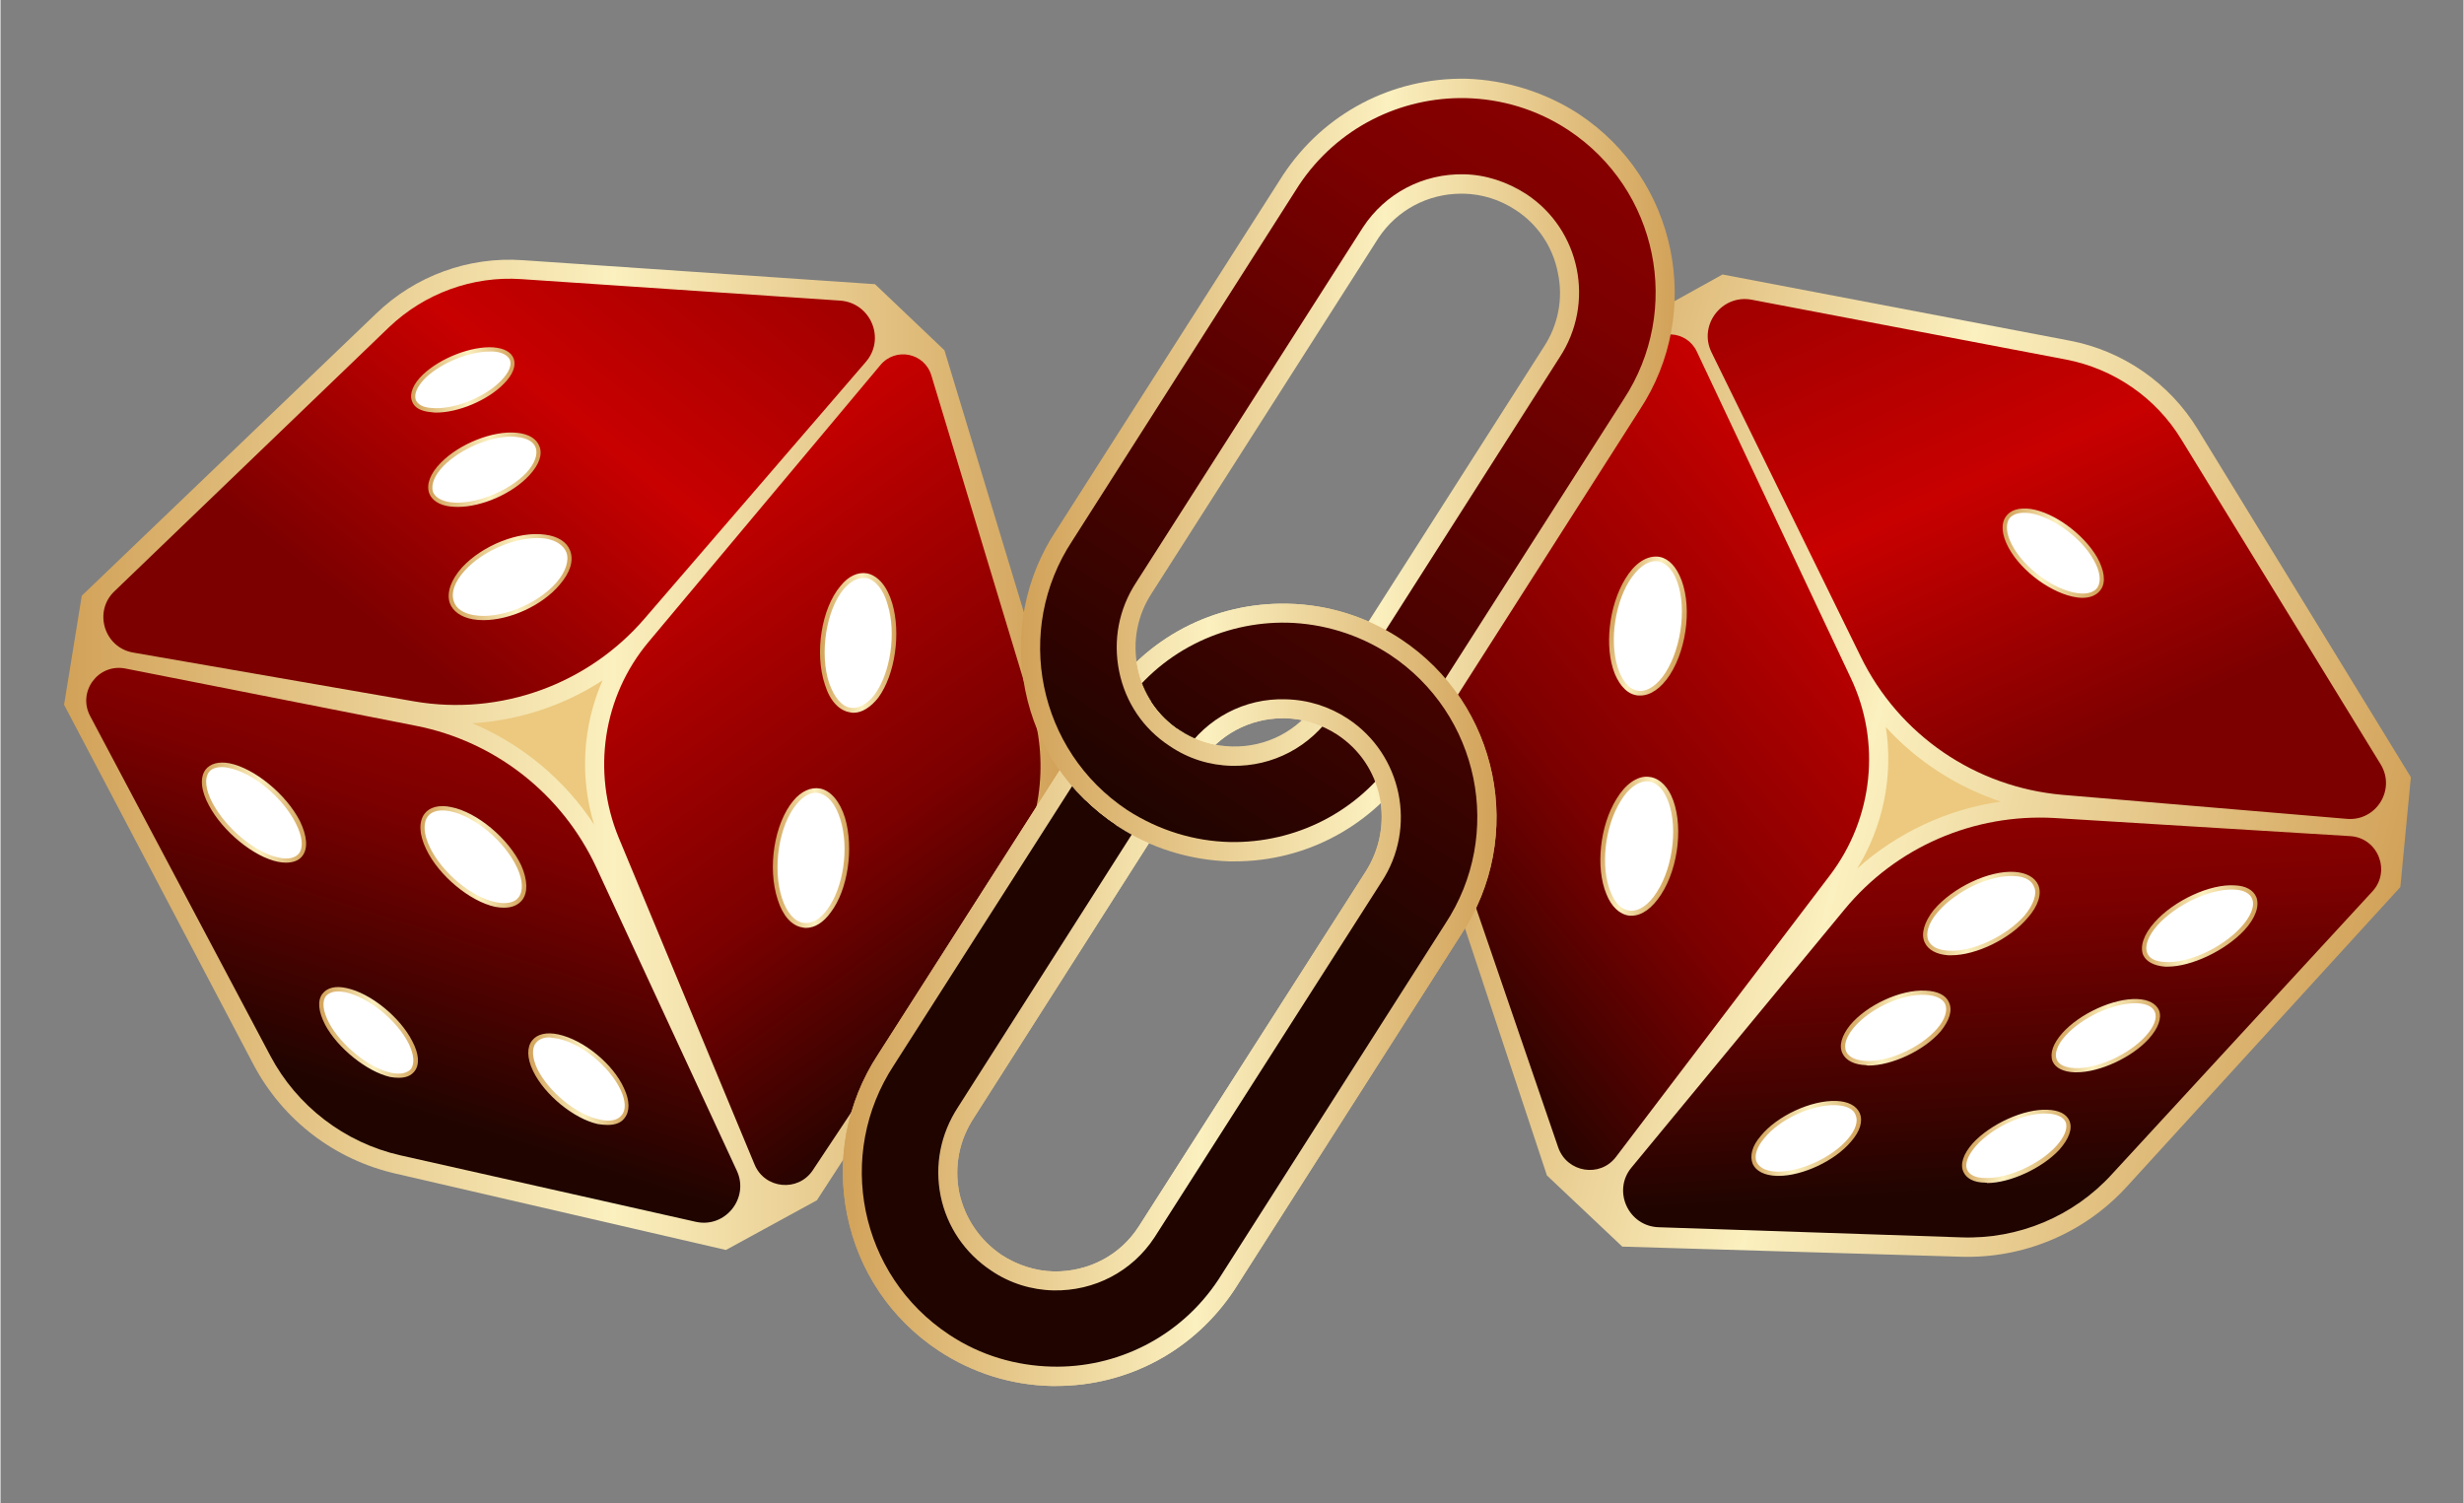
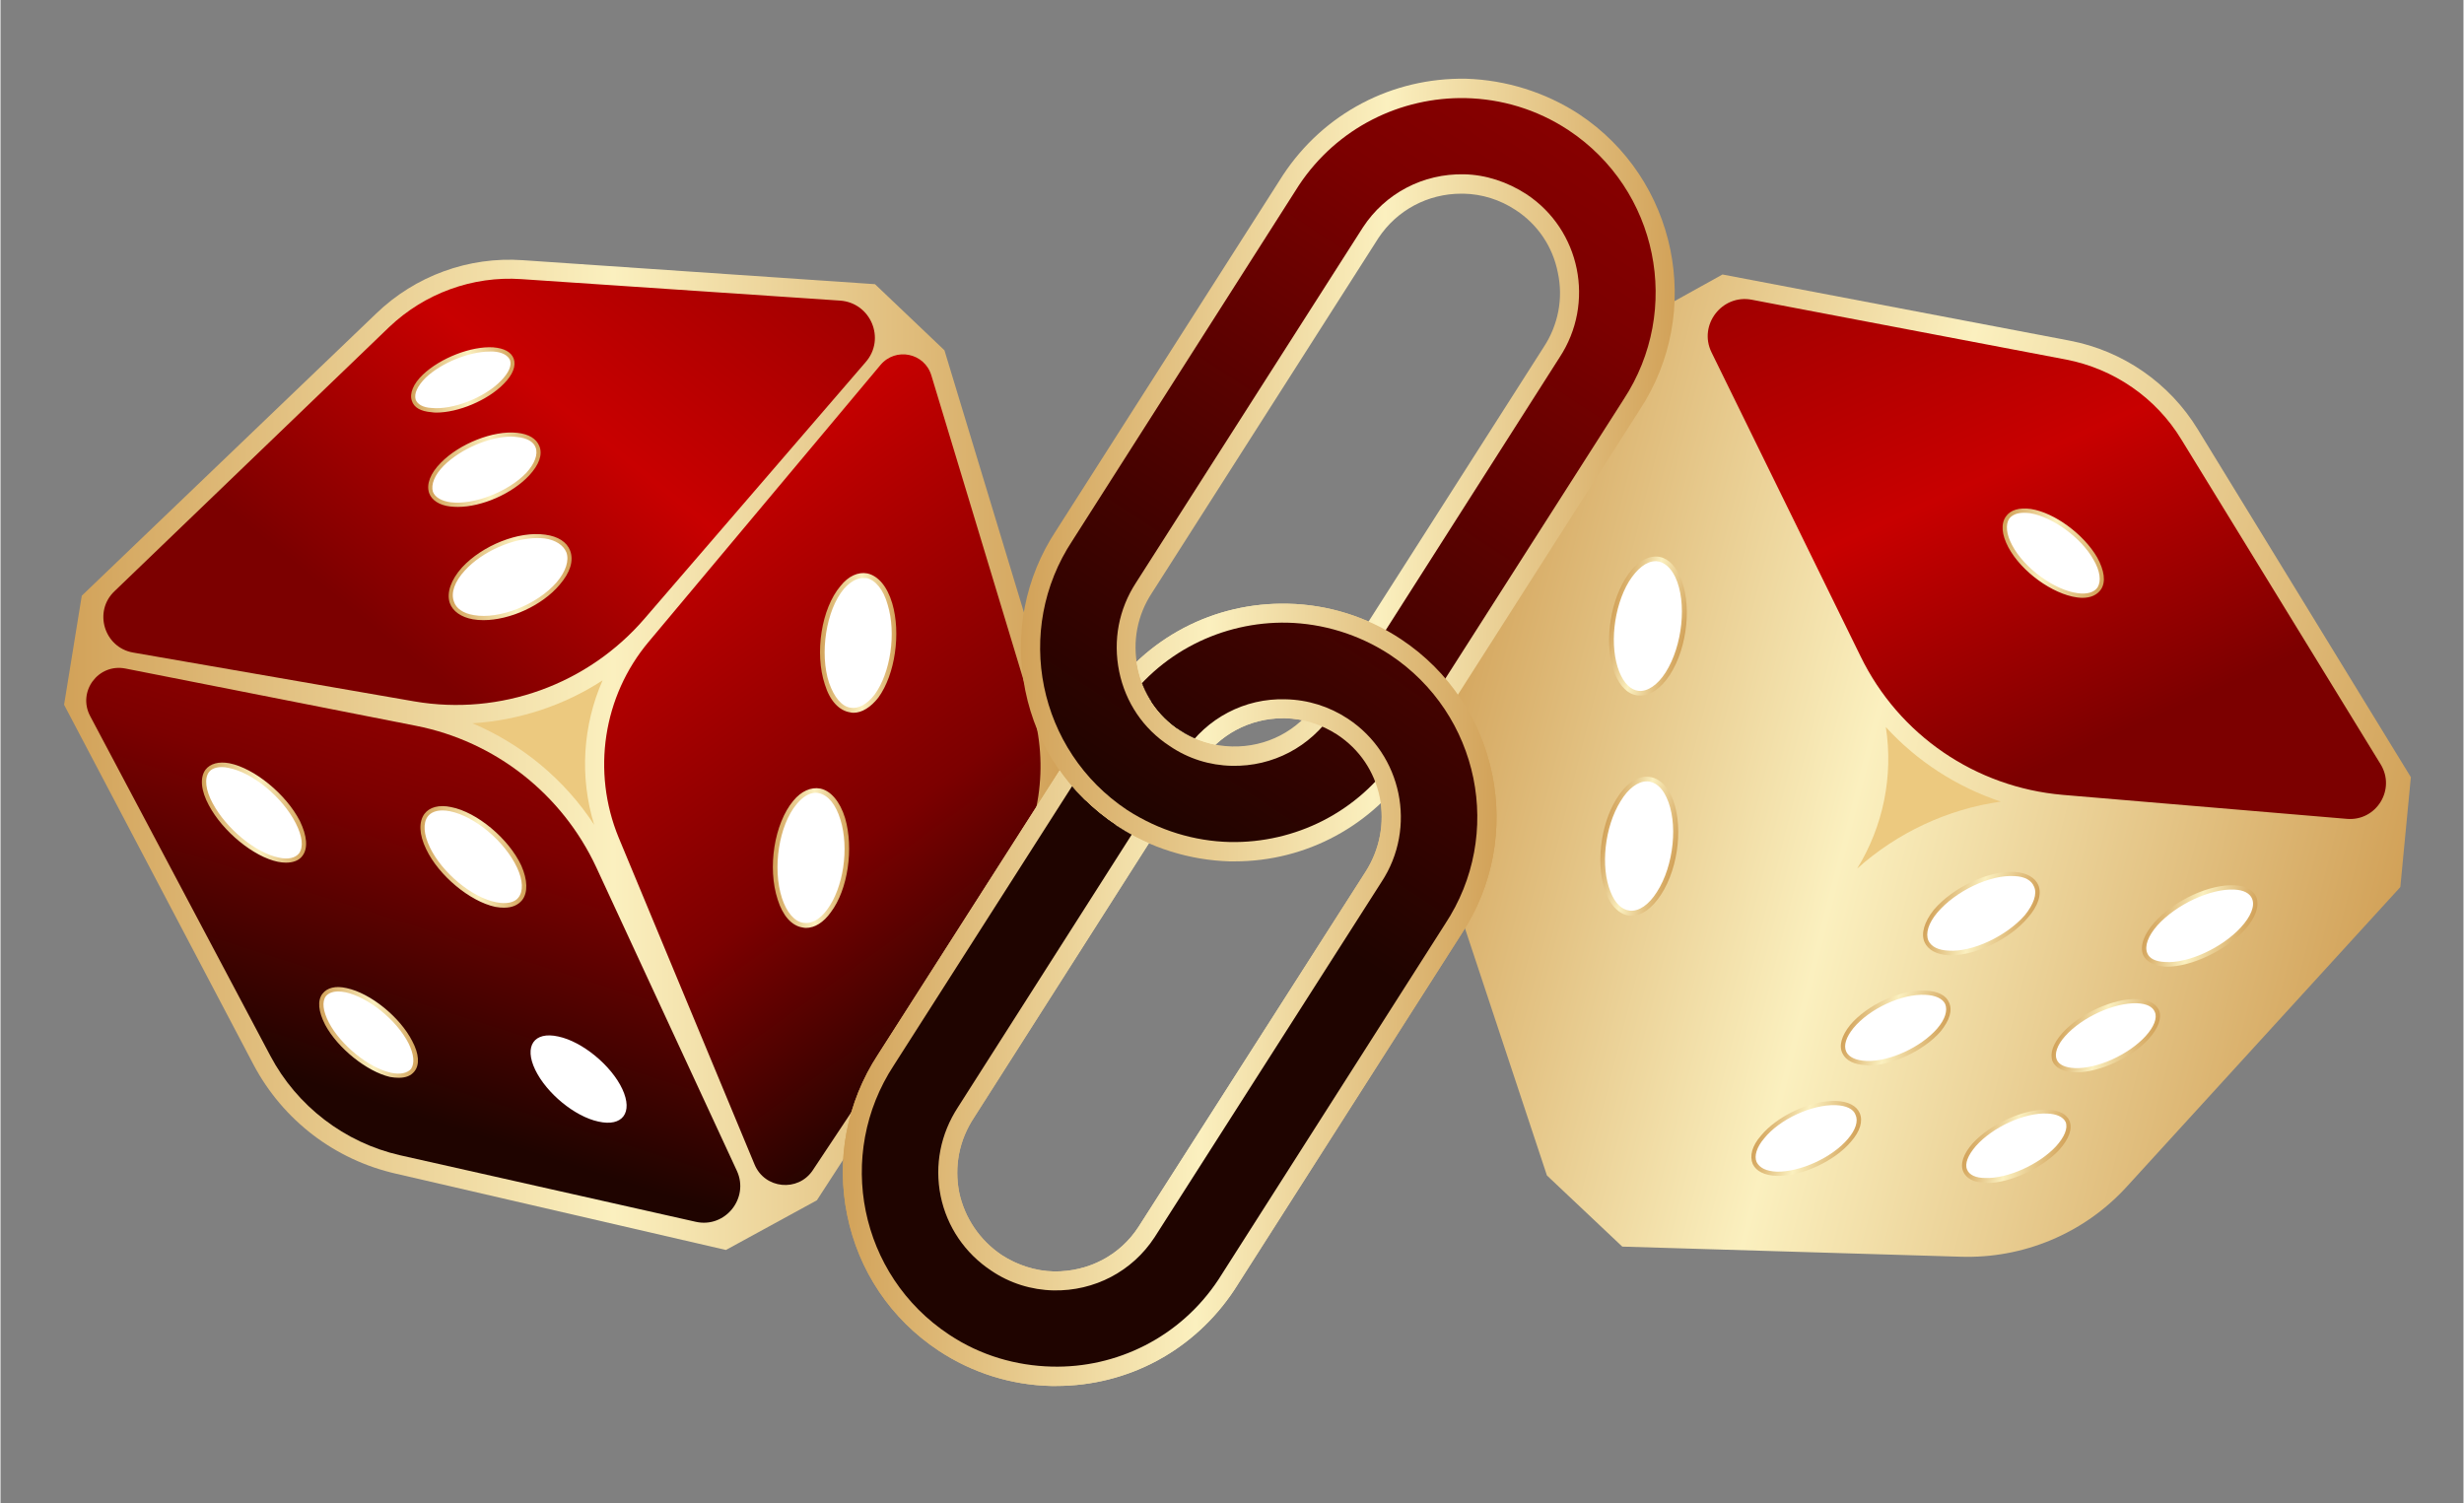
<svg xmlns="http://www.w3.org/2000/svg" version="1.2" viewBox="0 0 585 357" width="100" height="61">
  <rect x="0" y="0" width="585" height="357" fill="#808080" stroke="none" />
  <defs>
    <linearGradient id="P" gradientUnits="userSpaceOnUse" />
    <linearGradient id="g1" x2="1" href="#P" gradientTransform="matrix(237.337,0,0,235.215,15.108,179.288)">
      <stop stop-color="#d2a259" />
      <stop offset=".55" stop-color="#fbf0bf" />
      <stop offset="1" stop-color="#d2a259" />
    </linearGradient>
    <linearGradient id="g2" x2="1" href="#P" gradientTransform="matrix(-53.283,163.993,-305.816,-99.363,138.194,100.489)">
      <stop stop-color="#c80000" />
      <stop offset=".58" stop-color="#7c0000" />
      <stop offset=".98" stop-color="#1f0400" />
    </linearGradient>
    <linearGradient id="g3" x2="1" href="#P" gradientTransform="matrix(91.765,127.287,-125.386,90.394,156.286,121.923)">
      <stop stop-color="#c80000" />
      <stop offset=".58" stop-color="#7c0000" />
      <stop offset=".98" stop-color="#1f0400" />
    </linearGradient>
    <linearGradient id="g4" x2="1" href="#P" gradientTransform="matrix(-86.437,107.158,-64.876,-52.331,174.201,41.326)">
      <stop stop-color="#9e0000" />
      <stop offset=".5" stop-color="#c80000" />
      <stop offset="1" stop-color="#7c0000" />
    </linearGradient>
    <linearGradient id="g5" x2="1" href="#P" gradientTransform="matrix(24.757,0,0,23.782,47.823,193.037)">
      <stop stop-color="#d2a259" />
      <stop offset=".55" stop-color="#fbf0bf" />
      <stop offset="1" stop-color="#d2a259" />
    </linearGradient>
    <linearGradient id="g6" x2="1" href="#P" gradientTransform="matrix(25.172,0,0,24.09,99.71,203.541)">
      <stop stop-color="#d2a259" />
      <stop offset=".55" stop-color="#fbf0bf" />
      <stop offset="1" stop-color="#d2a259" />
    </linearGradient>
    <linearGradient id="g7" x2="1" href="#P" gradientTransform="matrix(23.437,0,0,21.572,75.692,245.237)">
      <stop stop-color="#d2a259" />
      <stop offset=".55" stop-color="#fbf0bf" />
      <stop offset="1" stop-color="#d2a259" />
    </linearGradient>
    <linearGradient id="g8" x2="1" href="#P" gradientTransform="matrix(23.853,0,0,21.824,125.349,256.319)">
      <stop stop-color="#d2a259" />
      <stop offset=".55" stop-color="#fbf0bf" />
      <stop offset="1" stop-color="#d2a259" />
    </linearGradient>
    <linearGradient id="g9" x2="1" href="#P" gradientTransform="matrix(24.587,0,0,15.479,97.518,90.242)">
      <stop stop-color="#d2a259" />
      <stop offset=".55" stop-color="#fbf0bf" />
      <stop offset="1" stop-color="#d2a259" />
    </linearGradient>
    <linearGradient id="g10" x2="1" href="#P" gradientTransform="matrix(26.685,0,0,17.652,101.594,111.583)">
      <stop stop-color="#d2a259" />
      <stop offset=".55" stop-color="#fbf0bf" />
      <stop offset="1" stop-color="#d2a259" />
    </linearGradient>
    <linearGradient id="g11" x2="1" href="#P" gradientTransform="matrix(29.197,0,0,20.456,106.457,137.06)">
      <stop stop-color="#d2a259" />
      <stop offset=".55" stop-color="#fbf0bf" />
      <stop offset="1" stop-color="#d2a259" />
    </linearGradient>
    <linearGradient id="g12" x2="1" href="#P" gradientTransform="matrix(18.157,0,0,33.188,194.629,152.719)">
      <stop stop-color="#d2a259" />
      <stop offset=".55" stop-color="#fbf0bf" />
      <stop offset="1" stop-color="#d2a259" />
    </linearGradient>
    <linearGradient id="g13" x2="1" href="#P" gradientTransform="matrix(18.157,0,0,33.198,183.408,203.797)">
      <stop stop-color="#d2a259" />
      <stop offset=".55" stop-color="#fbf0bf" />
      <stop offset="1" stop-color="#d2a259" />
    </linearGradient>
    <linearGradient id="g14" x2="1" href="#P" gradientTransform="matrix(-229.599,-60.07,59.533,-227.548,567.016,222.146)">
      <stop stop-color="#d2a259" />
      <stop offset=".55" stop-color="#fbf0bf" />
      <stop offset="1" stop-color="#d2a259" />
    </linearGradient>
    <linearGradient id="g15" x2="1" href="#P" gradientTransform="matrix(10.039,172.133,-321.006,18.722,467.886,114.763)">
      <stop stop-color="#c80000" />
      <stop offset=".58" stop-color="#7c0000" />
      <stop offset=".98" stop-color="#1f0400" />
    </linearGradient>
    <linearGradient id="g16" x2="1" href="#P" gradientTransform="matrix(-120.99,99.912,-98.42,-119.184,444.96,130.92)">
      <stop stop-color="#c80000" />
      <stop offset=".58" stop-color="#7c0000" />
      <stop offset=".98" stop-color="#1f0400" />
    </linearGradient>
    <linearGradient id="g17" x2="1" href="#P" gradientTransform="matrix(56.497,125.542,-76.001,34.202,448.028,48.415)">
      <stop stop-color="#9e0000" />
      <stop offset=".5" stop-color="#c80000" />
      <stop offset="1" stop-color="#7c0000" />
    </linearGradient>
    <linearGradient id="g18" x2="1" href="#P" gradientTransform="matrix(-23.406,-6.124,5.884,-22.491,534.042,222.985)">
      <stop stop-color="#d2a259" />
      <stop offset=".55" stop-color="#fbf0bf" />
      <stop offset="1" stop-color="#d2a259" />
    </linearGradient>
    <linearGradient id="g19" x2="1" href="#P" gradientTransform="matrix(-23.799,-6.227,5.957,-22.769,482.387,220.082)">
      <stop stop-color="#d2a259" />
      <stop offset=".55" stop-color="#fbf0bf" />
      <stop offset="1" stop-color="#d2a259" />
    </linearGradient>
    <linearGradient id="g20" x2="1" href="#P" gradientTransform="matrix(-22.158,-5.797,5.338,-20.402,489.863,275.135)">
      <stop stop-color="#d2a259" />
      <stop offset=".55" stop-color="#fbf0bf" />
      <stop offset="1" stop-color="#d2a259" />
    </linearGradient>
    <linearGradient id="g21" x2="1" href="#P" gradientTransform="matrix(-22.552,-5.9,5.394,-20.615,440.174,273.33)">
      <stop stop-color="#d2a259" />
      <stop offset=".55" stop-color="#fbf0bf" />
      <stop offset="1" stop-color="#d2a259" />
    </linearGradient>
    <linearGradient id="g22" x2="1" href="#P" gradientTransform="matrix(-22.158,-5.797,5.337,-20.401,511.126,248.887)">
      <stop stop-color="#d2a259" />
      <stop offset=".55" stop-color="#fbf0bf" />
      <stop offset="1" stop-color="#d2a259" />
    </linearGradient>
    <linearGradient id="g23" x2="1" href="#P" gradientTransform="matrix(-22.552,-5.9,5.394,-20.616,461.436,247.082)">
      <stop stop-color="#d2a259" />
      <stop offset=".55" stop-color="#fbf0bf" />
      <stop offset="1" stop-color="#d2a259" />
    </linearGradient>
    <linearGradient id="g24" x2="1" href="#P" gradientTransform="matrix(-25.815,-6.754,4.469,-17.081,500.485,134.759)">
      <stop stop-color="#d2a259" />
      <stop offset=".55" stop-color="#fbf0bf" />
      <stop offset="1" stop-color="#d2a259" />
    </linearGradient>
    <linearGradient id="g25" x2="1" href="#P" gradientTransform="matrix(-17.565,-4.595,8.399,-32.103,400.072,151.006)">
      <stop stop-color="#d2a259" />
      <stop offset=".55" stop-color="#fbf0bf" />
      <stop offset="1" stop-color="#d2a259" />
    </linearGradient>
    <linearGradient id="g26" x2="1" href="#P" gradientTransform="matrix(-17.565,-4.596,8.399,-32.104,397.999,203.258)">
      <stop stop-color="#d2a259" />
      <stop offset=".55" stop-color="#fbf0bf" />
      <stop offset="1" stop-color="#d2a259" />
    </linearGradient>
    <linearGradient id="g27" x2="1" href="#P" gradientTransform="matrix(153.418,3.314,-4.039,186.936,200.964,234.617)">
      <stop stop-color="#d2a259" />
      <stop offset=".55" stop-color="#fbf0bf" />
      <stop offset="1" stop-color="#d2a259" />
    </linearGradient>
    <linearGradient id="g28" x2="1" href="#P" gradientTransform="matrix(-218.46,330.354,-161.353,-106.701,509.088,-113.668)">
      <stop stop-color="#c80000" />
      <stop offset=".58" stop-color="#7c0000" />
      <stop offset=".98" stop-color="#1f0400" />
    </linearGradient>
    <linearGradient id="g29" x2="1" href="#P" gradientTransform="matrix(153.418,3.314,-4.039,186.936,243.289,109.991)">
      <stop stop-color="#d2a259" />
      <stop offset=".55" stop-color="#fbf0bf" />
      <stop offset="1" stop-color="#d2a259" />
    </linearGradient>
    <linearGradient id="g30" x2="1" href="#P" gradientTransform="matrix(-218.46,330.354,-161.353,-106.701,481.197,-132.112)">
      <stop stop-color="#c80000" />
      <stop offset=".58" stop-color="#7c0000" />
      <stop offset=".98" stop-color="#1f0400" />
    </linearGradient>
    <clipPath id="cp1">
      <path d="m357.3 141.36v189.82h-159.28v-189.82zm-67.42 35.74c-3.46-0.47-6.79-1.71-9.75-3.66-5.24-3.46-8.81-8.74-10.07-14.89q-0.27-1.3-0.38-2.6c-3.14 2.88-5.93 6.12-8.3 9.71l-10.47 16.41c3.71 5.53 8.5 10.32 14.22 14.09q4.09 2.69 8.57 4.54l12.14-19.01q1.72-2.59 4.04-4.59z" />
    </clipPath>
    <linearGradient id="g31" x2="1" href="#P" gradientTransform="matrix(153.418,3.314,-4.039,186.936,200.964,234.617)">
      <stop stop-color="#d2a259" />
      <stop offset=".55" stop-color="#fbf0bf" />
      <stop offset="1" stop-color="#d2a259" />
    </linearGradient>
    <linearGradient id="g32" x2="1" href="#P" gradientTransform="matrix(-218.46,330.354,-161.353,-106.701,509.088,-113.668)">
      <stop stop-color="#c80000" />
      <stop offset=".58" stop-color="#7c0000" />
      <stop offset=".98" stop-color="#1f0400" />
    </linearGradient>
    <linearGradient id="g33" x2="1" href="#P" gradientTransform="matrix(0,201.14,-126.366,0,702.897,52.935)">
      <stop stop-color="#d2a259" />
      <stop offset=".55" stop-color="#fbf0bf" />
      <stop offset="1" stop-color="#d2a259" />
    </linearGradient>
    <linearGradient id="g34" x2="1" href="#P" gradientTransform="matrix(0,201.14,-65.016,0,800.494,52.935)">
      <stop stop-color="#d2a259" />
      <stop offset=".55" stop-color="#fbf0bf" />
      <stop offset="1" stop-color="#d2a259" />
    </linearGradient>
    <linearGradient id="g35" x2="1" href="#P" gradientTransform="matrix(0,201.14,-201.14,0,800.203,52.935)">
      <stop stop-color="#d2a259" />
      <stop offset=".55" stop-color="#fbf0bf" />
      <stop offset="1" stop-color="#d2a259" />
    </linearGradient>
    <linearGradient id="g36" x2="1" href="#P" gradientTransform="matrix(0,201.14,-192.079,0,909.584,52.935)">
      <stop stop-color="#d2a259" />
      <stop offset=".55" stop-color="#fbf0bf" />
      <stop offset="1" stop-color="#d2a259" />
    </linearGradient>
    <linearGradient id="g37" x2="1" href="#P" gradientTransform="matrix(0,201.14,-140.165,0,1063.698,52.935)">
      <stop stop-color="#d2a259" />
      <stop offset=".55" stop-color="#fbf0bf" />
      <stop offset="1" stop-color="#d2a259" />
    </linearGradient>
    <linearGradient id="g38" x2="1" href="#P" gradientTransform="matrix(0,201.14,-194.258,0,1255.271,52.935)">
      <stop stop-color="#d2a259" />
      <stop offset=".55" stop-color="#fbf0bf" />
      <stop offset="1" stop-color="#d2a259" />
    </linearGradient>
  </defs>
  <style>.a{fill:url(#g1)}.b{fill:#ecc97f}.c{fill:url(#g2)}.d{fill:url(#g3)}.e{fill:url(#g4)}.f{fill:#fff}.g{fill:url(#g5)}.h{fill:url(#g6)}.i{fill:url(#g7)}.j{fill:url(#g8)}.k{fill:url(#g9)}.l{fill:url(#g10)}.m{fill:url(#g11)}.n{fill:url(#g12)}.o{fill:url(#g13)}.p{fill:url(#g14)}.q{fill:url(#g15)}.r{fill:url(#g16)}.s{fill:url(#g17)}.t{fill:url(#g18)}.u{fill:url(#g19)}.v{fill:url(#g20)}.w{fill:url(#g21)}.x{fill:url(#g22)}.y{fill:url(#g23)}.z{fill:url(#g24)}.A{fill:url(#g25)}.B{fill:url(#g26)}.C{fill:url(#g27)}.D{fill:url(#g28)}.E{fill:url(#g29)}.F{fill:url(#g30)}.G{fill:url(#g31)}.H{fill:url(#g32)}.I{fill:url(#g33)}.J{fill:url(#g34)}.K{fill:url(#g35)}.L{fill:url(#g36)}.M{fill:url(#g37)}.N{fill:url(#g38)}</style>
  <path class="a" d="m250.4 169.6l-26.2-86.4-16.5-15.7-83.7-5.7c-12.8-0.9-25.5 3.7-34.8 12.7l-69.9 67-4.2 25.9 45 85.5c7 13.2 19.3 22.6 33.9 25.9l78.3 18.1 21.6-11.8 54.5-84c5-8.7 4.9-21.9 2-31.5z" />
  <path class="b" d="m112.1 171.8c11.8 5 21.9 13.4 28.9 24.1-3.5-11.4-2.7-23.6 2-34.3-9.2 6-19.9 9.5-30.9 10.2z" />
  <path class="c" d="m29.7 158.8l69 13.6c18.8 3.7 34.7 16.2 42.8 33.6l33.4 72.1c3 6.5-2.8 13.7-9.8 12.1l-70.2-15.8c-13.2-3-24.5-11.7-30.8-23.6l-42.8-80.7c-3.1-5.8 1.9-12.6 8.4-11.3z" />
  <path class="d" d="m209 86.7l-55.1 65.8c-10.8 12.9-13.5 30.8-7.1 46.4l32.3 77.7c2.4 5.8 10.3 6.6 13.8 1.4l46.1-69.4c7.9-11.9 10.1-26.7 6-40.4l-23.9-79c-1.6-5.4-8.5-6.8-12.1-2.5z" />
  <path class="e" d="m92.3 77.7l-65.2 62.7c-5.1 4.8-2.5 13.4 4.4 14.6l66.8 11.6c20.4 3.5 41.2-4 54.7-19.7l52.5-60.9c4.8-5.5 1.2-14.1-6.1-14.6l-75.7-5.1c-11.6-0.8-23 3.4-31.4 11.4z" />
  <path class="f" d="m70.6 195.3c3.2 6.1 1 10.1-4.6 8.9-5.7-1.2-12.8-7-16.1-13.1-3.3-6.2-1.3-10.4 4.4-9.2 5.8 1.1 13.1 7.1 16.3 13.3z" />
  <path class="g" d="m67.8 204.9q-0.9 0-1.9-0.2c-5.8-1.2-13.1-7.2-16.4-13.4-1.9-3.5-2.2-6.6-0.8-8.5 1.1-1.4 3.1-2 5.7-1.5 5.9 1.2 13.4 7.3 16.7 13.7 1.7 3.5 2 6.5 0.6 8.3-0.8 1.1-2.2 1.6-3.9 1.6zm-15.2-22.7c-1.4 0-2.5 0.4-3.1 1.2-1.1 1.5-0.8 4.3 0.9 7.4 3.2 6 10.2 11.8 15.7 12.9 2.2 0.5 3.9 0.1 4.8-1 1.1-1.5 0.8-4.1-0.8-7.2-3.1-6.1-10.2-12-15.9-13.1q-0.9-0.2-1.6-0.2z" />
  <path class="f" d="m123.2 205.8c2.8 6.3 0.3 10.3-5.6 9-5.9-1.2-13.1-7.1-16.1-13.3-3-6.3-0.6-10.5 5.4-9.3 6 1.2 13.3 7.4 16.3 13.6z" />
  <path class="h" d="m119.6 215.6q-1 0-2.1-0.2c-6-1.3-13.4-7.4-16.4-13.7-1.7-3.5-1.8-6.5-0.4-8.4 1.2-1.6 3.5-2.2 6.3-1.6 6.2 1.2 13.7 7.5 16.7 13.9 1.5 3.4 1.6 6.4 0.2 8.2-1 1.2-2.4 1.8-4.3 1.8zm-14.6-23.1c-1.6 0-2.8 0.5-3.5 1.4-1.2 1.6-1 4.3 0.5 7.4 2.9 6 10 11.9 15.7 13 2.4 0.5 4.4 0.1 5.3-1.1 1.2-1.5 1.1-4.1-0.3-7.1-2.9-6.2-10-12.2-15.9-13.4q-1-0.2-1.8-0.2z" />
  <path class="f" d="m97.4 247.6c2.8 5.5 0.6 8.9-4.8 7.7-5.4-1.3-12.1-6.7-15-12.1-3-5.6-1-9.2 4.5-8 5.6 1.2 12.4 6.8 15.3 12.4z" />
  <path class="i" d="m94.6 256q-1 0-2.1-0.2c-5.5-1.3-12.4-6.8-15.4-12.4-1.6-3.1-1.9-5.8-0.6-7.4 1.1-1.4 3.1-1.9 5.7-1.3 5.7 1.2 12.7 6.9 15.6 12.6 1.6 3 1.8 5.6 0.5 7.2-0.8 1-2 1.5-3.7 1.5zm-14.4-20.5c-1.3 0-2.3 0.4-2.9 1.1-1 1.3-0.7 3.6 0.7 6.3 2.8 5.3 9.4 10.7 14.7 11.9 2.2 0.5 3.9 0.1 4.8-0.9 0.9-1.3 0.7-3.5-0.6-6.1-2.8-5.5-9.5-10.9-14.9-12.1q-1-0.2-1.8-0.2z" />
  <path class="f" d="m147.7 258.7c2.6 5.6 0 9-5.7 7.7-5.6-1.2-12.3-6.7-15-12.3-2.7-5.6-0.3-9.2 5.5-7.9 5.7 1.2 12.6 6.9 15.2 12.5z" />
-   <path class="j" d="m144.3 267.2q-1.1 0-2.4-0.2c-5.8-1.3-12.7-7-15.4-12.6-1.5-3.1-1.5-5.7-0.2-7.3 1.2-1.5 3.4-2 6.2-1.4 6 1.3 13 7 15.6 12.8 1.4 3 1.4 5.5 0.1 7.1-0.8 1.1-2.2 1.6-4 1.6zm-13.9-20.8c-1.5 0-2.6 0.5-3.2 1.3-1.1 1.3-0.9 3.6 0.3 6.2 2.7 5.4 9.2 10.8 14.7 12 2.5 0.6 4.4 0.2 5.3-1 1.1-1.2 1-3.4-0.2-6-2.6-5.5-9.2-11-14.9-12.2q-1.1-0.2-2-0.3z" />
  <path class="f" d="m119.2 90.9c-4.1 4-11.7 7-16.9 6.5-5.1-0.4-5.7-4.1-1.6-8 4-3.9 11.3-6.7 16.3-6.4 5.1 0.4 6.2 3.8 2.2 7.9z" />
  <path class="k" d="m103.5 98q-0.6 0-1.2-0.1c-2.5-0.2-4.1-1.1-4.6-2.7-0.6-1.7 0.3-4 2.6-6.2 4.2-4 11.5-6.8 16.7-6.5 2.6 0.2 4.3 1.1 4.9 2.7 0.6 1.7-0.2 3.8-2.4 6-3.8 3.9-10.8 6.8-16 6.8zm12.7-14.5c-4.9 0-11.5 2.7-15.2 6.2-2 2-2.8 3.8-2.4 5.2 0.4 1.1 1.7 1.9 3.8 2 5 0.5 12.5-2.4 16.4-6.4 1.9-1.9 2.7-3.7 2.2-5-0.5-1.1-1.9-1.9-4-2q-0.4 0-0.8 0z" />
  <path class="f" d="m125.2 112.6c-4.3 4.7-12.6 8-18.3 7.2-5.6-0.7-6.4-5-2-9.5 4.4-4.4 12.2-7.5 17.8-7 5.6 0.6 6.8 4.7 2.5 9.3z" />
  <path class="l" d="m108.6 120.4q-0.9 0-1.8-0.1c-2.6-0.3-4.4-1.5-5-3.2-0.7-2.1 0.3-4.7 2.8-7.2 4.4-4.5 12.4-7.7 18.1-7.1 2.8 0.3 4.6 1.4 5.3 3.2 0.8 2-0.1 4.4-2.4 6.9-4.1 4.4-11.3 7.5-17 7.5zm12.7-16.7c-5.2 0-12.1 3-16 6.9-2.2 2.2-3.1 4.5-2.6 6.2 0.5 1.3 2 2.2 4.2 2.5 5.5 0.7 13.7-2.5 18-7 2-2.2 2.8-4.4 2.2-6-0.5-1.4-2.1-2.3-4.5-2.5q-0.6-0.1-1.3-0.1z" />
  <path class="f" d="m132.5 138.6c-4.7 5.5-13.9 9.1-20.2 8-6.1-1.1-7.1-6.2-2.3-11.5 4.7-5.1 13.3-8.5 19.4-7.7 6.2 0.9 7.7 5.9 3.1 11.2z" />
  <path class="m" d="m114.7 147.3q-1.3 0-2.5-0.2c-2.8-0.5-4.8-1.9-5.5-3.9-0.8-2.4 0.3-5.5 2.9-8.4 4.9-5.3 13.5-8.7 19.8-7.8 3 0.4 5.1 1.7 5.9 3.8 0.9 2.4 0 5.2-2.5 8.1-4.2 5-11.9 8.4-18.1 8.4zm12.8-19.5c-5.8 0-13.1 3.2-17.2 7.7-2.4 2.6-3.4 5.3-2.6 7.4 0.5 1.6 2.2 2.8 4.7 3.2 6.1 1.1 15.1-2.5 19.7-7.8 2.2-2.6 3-5.2 2.3-7.1-0.7-1.7-2.5-2.9-5.1-3.3q-0.9-0.1-1.9-0.1z" />
  <path class="f" d="m211.3 143.4c2 6.9 0.6 16.6-3.3 21.9-4.1 5.5-9.3 4.3-11.7-2.9-2.4-7.3-0.7-17.7 3.6-22.9 4.2-5 9.2-3.1 11.3 3.9z" />
  <path class="n" d="m202.6 169.3q-0.5 0-0.8-0.1c-2.6-0.4-4.8-2.7-6-6.6-2.5-7.5-0.8-18.1 3.7-23.4 1.9-2.4 4.2-3.4 6.4-3 2.6 0.6 4.7 3.1 5.9 7.1 2.1 7.1 0.7 16.9-3.3 22.4-1.8 2.3-3.9 3.6-5.9 3.6zm2.3-32c-1.5 0-3.1 0.9-4.6 2.6-4.2 5-5.8 15.3-3.5 22.3 1.2 3.4 3 5.6 5.1 5.9 1.9 0.3 3.9-0.8 5.7-3.1 3.8-5.2 5.2-14.6 3.1-21.4-1-3.6-2.9-5.8-5-6.3q-0.4 0-0.8 0z" />
  <path class="f" d="m200 194.5c2.1 6.9 0.7 16.6-3.2 21.9-4.1 5.5-9.4 4.3-11.7-2.9-2.4-7.3-0.8-17.7 3.6-22.9 4.2-5 9.2-3.2 11.3 3.9z" />
  <path class="o" d="m191.3 220.4q-0.4 0-0.8-0.1c-2.6-0.4-4.7-2.8-5.9-6.6-2.5-7.6-0.8-18.1 3.7-23.5 1.9-2.3 4.2-3.3 6.4-2.9 2.5 0.5 4.7 3.1 5.9 7 2.1 7.2 0.7 17-3.4 22.4-1.7 2.4-3.8 3.7-5.9 3.7zm2.4-32.1c-1.6 0-3.1 0.9-4.6 2.7-4.2 5-5.8 15.2-3.5 22.3 1.1 3.4 3 5.6 5.1 5.9 1.9 0.3 3.9-0.8 5.6-3.1 3.9-5.2 5.3-14.6 3.2-21.4-1.1-3.6-2.9-5.8-5.1-6.3q-0.4-0.1-0.7-0.1z" />
  <path class="p" d="m335.8 184.2l31.5 95 17.9 16.9 80.3 2.4c14.9 0.5 29.3-5.5 39.4-16.5l65.1-71.3 2.5-26.1-50.6-82.6c-6.7-11-17.8-18.7-30.5-21.1l-82.4-15.7-20 11.1-47.2 76.9c-5.2 8.6-8.7 21.4-6 31z" />
  <path class="b" d="m475.1 190.4c-12.7 1.8-24.6 7.4-34.1 15.9 6.2-10.1 8.6-22 6.8-33.6 7.4 8.1 16.8 14.2 27.3 17.7z" />
-   <path class="q" d="m558.1 198.6l-70.2-4.3c-19.2-1.1-37.7 6.9-49.9 21.7l-50.6 61.3c-4.6 5.5-0.8 14 6.5 14.2l71.8 2.4c13.6 0.5 26.7-5 35.8-15l61.9-67.2c4.4-4.8 1.3-12.7-5.3-13.1z" />
-   <path class="r" d="m402.9 83.5l36.6 77.6c7.2 15.2 5.3 33.2-4.9 46.7l-50.9 67c-3.8 5-11.6 3.7-13.7-2.2l-27-78.7c-4.7-13.6-3-28.5 4.4-40.7l43.1-70.4c2.9-4.8 10-4.4 12.4 0.7z" />
  <path class="s" d="m518 104.4l47.3 77.1c3.7 6-1 13.6-8 13l-67.5-5.7c-20.7-1.8-38.9-14.2-48-32.9l-35.4-72.2c-3.2-6.5 2.5-13.9 9.6-12.5l74.6 14.2c11.4 2.2 21.4 9.1 27.4 19z" />
  <path class="f" d="m512 219.4c-4.5 5.1-3.5 9.4 2.1 9.7 5.6 0.3 13.8-3.5 18.4-8.5 4.7-5 3.9-9.4-1.8-9.8-5.8-0.4-14.2 3.5-18.7 8.6z" />
  <path class="t" d="m514.7 229.6q-0.3 0-0.6 0c-2.6-0.2-4.5-1.2-5.2-2.8-0.8-2.1 0.2-4.9 2.7-7.7 4.6-5.2 13.2-9.2 19.1-8.8 2.6 0.1 4.4 1.1 5.1 2.8 0.8 2.1-0.2 5-2.9 7.9-4.5 4.8-12.5 8.6-18.2 8.6zm-2.4-9.8c-2.2 2.5-3.1 4.9-2.4 6.6 0.5 1.3 2 2 4.2 2.1 5.5 0.4 13.6-3.4 18-8.2 2.4-2.6 3.4-5.1 2.7-6.8-0.5-1.3-2-2.1-4.2-2.2-5.6-0.3-13.8 3.5-18.3 8.5z" />
  <path class="f" d="m459.6 216.5c-4.2 5.1-2.8 9.5 3.1 9.8 5.8 0.4 14.1-3.5 18.5-8.6 4.4-5.2 3.2-9.7-2.8-10.1-6-0.4-14.5 3.6-18.8 8.9z" />
  <path class="u" d="m463.3 226.9q-0.3 0-0.7 0c-2.8-0.2-4.8-1.3-5.6-3.1-0.9-2-0.1-4.8 2.2-7.7 4.5-5.3 13.1-9.4 19.2-9 2.8 0.2 4.8 1.3 5.6 3.1 0.9 2.1 0 5-2.5 7.8-4.2 5-12.2 8.9-18.2 8.9zm-3.3-10.1c-2.1 2.5-2.8 4.9-2.1 6.6 0.7 1.5 2.4 2.3 4.8 2.4 5.7 0.4 13.8-3.5 18.1-8.4 2.1-2.6 3-5.1 2.2-6.8-0.6-1.5-2.2-2.4-4.6-2.5-5.9-0.4-14.1 3.6-18.4 8.7z" />
  <path class="f" d="m468.8 272c-4 4.5-2.8 8.3 2.6 8.4 5.4 0.2 13.1-3.2 17.2-7.7 4.2-4.5 3.1-8.4-2.4-8.6-5.5-0.3-13.3 3.3-17.4 7.9z" />
  <path class="v" d="m471.8 280.9q-0.2 0.1-0.4 0c-2.7 0-4.5-1-5.2-2.6-0.8-1.8 0-4.2 2.2-6.7 4.2-4.6 12.2-8.3 17.9-8 2.6 0.1 4.4 1 5.1 2.6 0.8 1.9-0.1 4.3-2.4 6.9-4.1 4.4-11.7 7.9-17.2 7.9zm-2.6-8.7c-1.9 2.2-2.7 4.2-2.1 5.6 0.5 1.3 2.1 2 4.3 2 5.3 0.2 12.8-3.2 16.8-7.5 2-2.2 2.9-4.3 2.3-5.8-0.6-1.2-2.1-1.9-4.3-2-5.4-0.3-13 3.2-17 7.7z" />
  <path class="f" d="m418.5 270.1c-3.8 4.6-2.3 8.5 3.4 8.7 5.7 0.2 13.4-3.3 17.3-7.9 3.9-4.7 2.5-8.7-3.2-8.9-5.8-0.2-13.7 3.4-17.5 8.1z" />
  <path class="w" d="m422.3 279.3q-0.2 0-0.4 0c-2.9-0.1-4.9-1.1-5.7-2.8-0.8-1.9-0.2-4.3 1.9-6.7 3.9-4.8 12-8.5 17.9-8.3 2.8 0.1 4.8 1.1 5.6 2.9 0.8 1.9 0.1 4.3-2.1 6.8-3.8 4.5-11.4 8.1-17.2 8.1zm-3.4-8.9c-1.8 2.1-2.4 4.2-1.8 5.6 0.7 1.4 2.3 2.2 4.8 2.3 5.5 0.1 13.1-3.3 16.9-7.8 1.8-2.1 2.5-4.2 1.8-5.7-0.5-1.4-2.2-2.2-4.7-2.3-5.6-0.2-13.3 3.3-17 7.9z" />
  <path class="f" d="m490.1 245.7c-4.1 4.5-2.9 8.3 2.6 8.5 5.4 0.2 13.1-3.3 17.2-7.7 4.1-4.6 3.1-8.5-2.4-8.7-5.5-0.2-13.4 3.4-17.4 7.9z" />
  <path class="x" d="m493.1 254.7q-0.2 0-0.5 0c-2.6-0.1-4.5-1-5.2-2.6-0.7-1.9 0.1-4.2 2.3-6.7 4.2-4.7 12.2-8.3 17.8-8.1 2.7 0.1 4.5 1.1 5.2 2.7 0.7 1.8-0.2 4.3-2.5 6.8-4 4.4-11.6 7.9-17.1 7.9zm-2.7-8.6c-1.9 2.1-2.6 4.2-2 5.6 0.5 1.2 2 1.9 4.3 2 5.3 0.2 12.8-3.2 16.8-7.6 2-2.2 2.8-4.3 2.2-5.7-0.5-1.3-2-2-4.2-2.1-5.4-0.2-13.1 3.3-17.1 7.8z" />
  <path class="f" d="m439.7 243.8c-3.8 4.7-2.2 8.5 3.5 8.7 5.6 0.2 13.3-3.3 17.2-7.9 4-4.6 2.6-8.6-3.2-8.8-5.7-0.3-13.6 3.4-17.5 8z" />
  <path class="y" d="m443.6 253.1q-0.2 0-0.5-0.1c-2.8-0.1-4.8-1.1-5.6-2.8-0.9-1.8-0.2-4.2 1.8-6.7 4-4.8 12-8.5 17.9-8.2 2.9 0.1 4.9 1.1 5.6 2.8 0.9 1.9 0.1 4.3-2 6.9-3.9 4.5-11.5 8.1-17.2 8.1zm-3.5-8.9c-1.7 2.1-2.4 4.1-1.7 5.6 0.6 1.3 2.3 2.1 4.8 2.2 5.5 0.2 13-3.3 16.8-7.7 1.9-2.2 2.5-4.3 1.9-5.8-0.6-1.3-2.3-2.1-4.7-2.2-5.6-0.3-13.3 3.3-17.1 7.9z" />
  <path class="f" d="m477.4 129.8c3 5.6 10.2 10.9 15.9 11.6 5.6 0.7 7.4-3.3 4.3-8.8-3.1-5.3-9.9-10.3-15.4-11.2-5.6-0.8-7.8 2.8-4.8 8.3z" />
  <path class="z" d="m494.5 142q-0.6 0-1.3-0.1c-5.8-0.8-13.2-6.1-16.3-11.9-1.6-3-1.8-5.6-0.6-7.3 1.1-1.6 3.2-2.2 6-1.8 5.6 0.9 12.5 6 15.7 11.5 1.7 3.1 2.1 5.8 0.9 7.6-0.9 1.3-2.4 2-4.4 2zm-13.9-20.2c-1.6 0-2.8 0.5-3.5 1.4-0.9 1.4-0.7 3.7 0.7 6.3 2.9 5.5 10.1 10.7 15.6 11.4 2.2 0.3 3.9-0.2 4.7-1.4 0.9-1.5 0.6-3.9-1-6.6-2.9-5.2-9.7-10.1-15-11q-0.8-0.1-1.5-0.1z" />
  <path class="f" d="m386.3 137.8c-3.7 6.1-4.8 15.9-2.4 22 2.6 6.3 8 6.5 12.1 0.2 4.2-6.5 5.2-17 2.3-23.1-2.8-5.9-8.1-5.4-12 0.9z" />
  <path class="A" d="m389.5 165.2q-0.3 0-0.5 0c-2.4-0.2-4.3-2.1-5.6-5.2-2.5-6.3-1.4-16.1 2.5-22.5 2.1-3.5 4.8-5.4 7.5-5.3 2.2 0.1 4.1 1.7 5.4 4.5 3 6.3 2 16.9-2.3 23.6-2.1 3.2-4.6 4.9-7 4.9zm3.6-31.9c-2.2 0-4.4 1.8-6.3 4.8-3.7 6.1-4.7 15.5-2.3 21.5 1.1 2.7 2.7 4.3 4.6 4.5 2.1 0.2 4.5-1.4 6.4-4.4 4-6.3 5.1-16.6 2.3-22.6-1.1-2.3-2.7-3.7-4.5-3.8q-0.1 0-0.2 0z" />
  <path class="f" d="m384.3 190.1c-3.8 6.1-4.9 15.8-2.4 22 2.5 6.3 7.9 6.5 12 0.1 4.2-6.4 5.2-16.9 2.3-23-2.8-5.9-8.1-5.4-11.9 0.9z" />
  <path class="B" d="m387.4 217.5q-0.2 0-0.5 0c-2.3-0.3-4.3-2.1-5.5-5.2-2.6-6.3-1.5-16.2 2.4-22.5 2.1-3.5 4.9-5.5 7.5-5.3 2.2 0.1 4.2 1.7 5.5 4.4 3 6.4 1.9 17-2.4 23.6-2.1 3.2-4.5 5-7 5zm3.6-31.9c-2.1 0-4.4 1.7-6.2 4.7-3.8 6.1-4.8 15.6-2.4 21.5 1.1 2.8 2.7 4.3 4.6 4.5 2.2 0.2 4.5-1.4 6.4-4.4 4.1-6.3 5.1-16.6 2.3-22.5-1.1-2.4-2.7-3.7-4.5-3.8q-0.1 0-0.2 0z" />
  <path d="m305.6 147.9c-15.3-0.3-30.5 7-39.5 20.7l-53.9 84.4c-14 21.3-8.2 49.9 13.1 64 7.5 5 16 7.4 24.4 7.6 15.3 0.4 30.5-6.9 39.6-20.7l53.8-84.4c14.1-21.3 8.2-49.9-13.1-64-7.5-4.9-16-7.4-24.4-7.6zm-0.4 18.2c5.3 0.1 10.4 1.7 14.8 4.6 12.9 8.5 16.5 25.9 8 38.8l-53.9 84.4c-5.3 8.1-14.3 12.8-24 12.6-5.2-0.1-10.4-1.7-14.8-4.7-6.2-4.1-10.5-10.4-12-17.7-1.5-7.4 0-14.8 4.1-21.1l53.8-84.4c5.3-8 14.3-12.8 24-12.5z" />
  <path class="C" d="m250.7 329.2q-0.5 0-1.1 0c-9.5-0.2-18.8-3.1-26.8-8.4-11.3-7.5-19-18.9-21.7-32.2-2.7-13.2-0.1-26.8 7.3-38.1l53.9-84.3c9.7-14.7 25.9-23.2 43.5-22.8 9.5 0.2 18.8 3.1 26.8 8.4 23.3 15.4 29.8 46.9 14.3 70.2l-53.8 84.3c-9.5 14.4-25.2 22.9-42.4 22.9zm53.9-176.8c-14 0-27 7-34.7 18.7l-53.9 84.4c-6.1 9.3-8.3 20.4-6 31.3 2.2 10.9 8.5 20.3 17.8 26.4 6.6 4.3 14.2 6.7 22 6.9 14.4 0.3 27.8-6.7 35.7-18.7l53.8-84.3c12.7-19.2 7.4-45.1-11.8-57.8-6.5-4.3-14.1-6.7-22-6.9q-0.4 0-0.9 0zm-53.9 158.6q-0.3 0-0.7 0c-6.1-0.1-12.1-2-17.2-5.4-7.2-4.8-12.2-12.1-13.9-20.6-1.8-8.5-0.1-17.2 4.7-24.5l53.8-84.3c6.2-9.5 16.7-14.9 28-14.7 6.1 0.1 12 2 17.1 5.4 7.3 4.8 12.2 12.1 14 20.6 1.7 8.6 0.1 17.3-4.7 24.5l-53.8 84.3c-6.1 9.3-16.3 14.7-27.3 14.7zm53.9-140.4c-7.9 0-15.2 3.9-19.6 10.5l-53.8 84.4c-3.5 5.3-4.7 11.5-3.5 17.7 1.3 6.1 4.9 11.4 10.1 14.9 3.7 2.4 8 3.8 12.4 3.9 8.2 0.1 15.7-3.8 20.1-10.6l53.9-84.3c3.4-5.3 4.6-11.6 3.4-17.7-1.3-6.2-4.8-11.4-10.1-14.9-3.7-2.4-8-3.8-12.4-3.9q-0.2 0-0.5 0z" />
  <path class="D" d="m305.6 147.9c-15.3-0.3-30.5 7-39.5 20.7l-53.9 84.4c-14 21.3-8.2 49.9 13.1 64 7.5 5 16 7.4 24.4 7.6 15.3 0.4 30.5-6.9 39.6-20.7l53.8-84.4c14.1-21.3 8.2-49.9-13.1-64-7.5-4.9-16-7.4-24.4-7.6zm-0.4 18.2c5.3 0.1 10.4 1.7 14.8 4.6 12.9 8.5 16.5 25.9 8 38.8l-53.9 84.4c-5.3 8.1-14.3 12.8-24 12.6-5.2-0.1-10.4-1.7-14.8-4.7-6.2-4.1-10.5-10.4-12-17.7-1.5-7.4 0-14.8 4.1-21.1l53.8-84.4c5.3-8 14.3-12.8 24-12.5z" />
  <path d="m348 23.3c-15.4-0.3-30.5 7-39.6 20.7l-53.8 84.4c-14.1 21.3-8.2 49.9 13 64 7.6 4.9 16 7.4 24.4 7.6 15.4 0.3 30.5-7 39.6-20.7l53.9-84.4c14-21.3 8.2-49.9-13.1-64-7.6-5-16-7.4-24.4-7.6zm-0.4 18.1c5.2 0.1 10.3 1.8 14.8 4.7 12.9 8.5 16.4 25.9 7.9 38.8l-53.8 84.4c-5.4 8.1-14.3 12.8-24 12.6-5.3-0.1-10.4-1.7-14.8-4.7-6.3-4.1-10.5-10.4-12-17.7-1.5-7.4-0.1-14.8 4-21.1l53.9-84.4c5.3-8.1 14.3-12.8 24-12.6z" />
  <path class="E" d="m293.1 204.6q-0.6 0-1.2 0c-9.5-0.3-18.8-3.2-26.8-8.4-11.3-7.5-19-18.9-21.7-32.2-2.7-13.3-0.1-26.8 7.4-38.1l53.8-84.3c9.7-14.7 25.9-23.2 43.5-22.9 9.5 0.3 18.8 3.2 26.8 8.4 23.3 15.4 29.8 47 14.4 70.3l-53.8 84.3c-9.6 14.4-25.3 22.9-42.4 22.9zm53.8-176.8c-14 0-27 7-34.7 18.7l-53.8 84.3c-6.2 9.4-8.3 20.5-6.1 31.4 2.2 10.9 8.6 20.3 17.8 26.4 6.6 4.3 14.2 6.7 22 6.9 14.4 0.3 27.8-6.7 35.7-18.7l53.8-84.3c12.7-19.3 7.4-45.1-11.7-57.8-6.6-4.3-14.2-6.7-22-6.9q-0.5 0-1 0zm-53.8 158.6q-0.4 0-0.8 0c-6.1-0.1-12-2-17.2-5.4-7.2-4.8-12.2-12.1-13.9-20.6-1.8-8.6-0.1-17.3 4.7-24.5l53.8-84.3c6.3-9.5 16.7-14.9 28-14.7 6.1 0.1 12 2 17.2 5.4 7.2 4.8 12.2 12.1 13.9 20.6 1.8 8.6 0.1 17.2-4.7 24.5l-53.8 84.3c-6.1 9.3-16.2 14.7-27.2 14.7zm53.9-140.4c-8 0-15.3 3.9-19.7 10.5l-53.8 84.3c-3.5 5.3-4.7 11.6-3.4 17.8 1.2 6.1 4.8 11.4 10 14.8 3.7 2.5 8 3.8 12.4 3.9 8.2 0.2 15.7-3.7 20.2-10.5l53.8-84.3c3.5-5.3 4.7-11.6 3.4-17.7-1.2-6.2-4.8-11.5-10-14.9-3.8-2.5-8-3.8-12.4-3.9q-0.3 0-0.5 0z" />
  <path class="F" d="m348 23.3c-15.4-0.3-30.5 7-39.6 20.7l-53.8 84.4c-14.1 21.3-8.2 49.9 13 64 7.6 4.9 16 7.4 24.4 7.6 15.4 0.3 30.5-7 39.6-20.7l53.9-84.4c14-21.3 8.2-49.9-13.1-64-7.6-5-16-7.4-24.4-7.6zm-0.4 18.1c5.2 0.1 10.3 1.8 14.8 4.7 12.9 8.5 16.4 25.9 7.9 38.8l-53.8 84.4c-5.4 8.1-14.3 12.8-24 12.6-5.3-0.1-10.4-1.7-14.8-4.7-6.3-4.1-10.5-10.4-12-17.7-1.5-7.4-0.1-14.8 4-21.1l53.9-84.4c5.3-8.1 14.3-12.8 24-12.6z" />
  <g clip-path="url(#cp1)">
    <path d="m305.6 147.9c-15.3-0.3-30.5 7-39.5 20.7l-53.9 84.4c-14 21.3-8.2 49.9 13.1 64 7.5 5 16 7.4 24.4 7.6 15.3 0.4 30.5-6.9 39.6-20.7l53.8-84.4c14.1-21.3 8.2-49.9-13.1-64-7.5-4.9-16-7.4-24.4-7.6zm-0.4 18.2c5.3 0.1 10.4 1.7 14.8 4.6 12.9 8.5 16.5 25.9 8 38.8l-53.9 84.4c-5.3 8.1-14.3 12.8-24 12.6-5.2-0.1-10.4-1.7-14.8-4.7-6.2-4.1-10.5-10.4-12-17.7-1.5-7.4 0-14.8 4.1-21.1l53.8-84.4c5.3-8 14.3-12.8 24-12.5z" />
    <path class="G" d="m250.7 329.2q-0.5 0-1.1 0c-9.5-0.2-18.8-3.1-26.8-8.4-11.3-7.5-19-18.9-21.7-32.2-2.7-13.2-0.1-26.8 7.3-38.1l53.9-84.3c9.7-14.7 25.9-23.2 43.5-22.8 9.5 0.2 18.8 3.1 26.8 8.4 23.3 15.4 29.8 46.9 14.3 70.2l-53.8 84.3c-9.5 14.4-25.2 22.9-42.4 22.9zm53.9-176.8c-14 0-27 7-34.7 18.7l-53.9 84.4c-6.1 9.3-8.3 20.4-6 31.3 2.2 10.9 8.5 20.3 17.8 26.4 6.6 4.3 14.2 6.7 22 6.9 14.4 0.3 27.8-6.7 35.7-18.7l53.8-84.3c12.7-19.2 7.4-45.1-11.8-57.8-6.5-4.3-14.1-6.7-22-6.9q-0.4 0-0.9 0zm-53.9 158.6q-0.3 0-0.7 0c-6.1-0.1-12.1-2-17.2-5.4-7.2-4.8-12.2-12.1-13.9-20.6-1.8-8.5-0.1-17.2 4.7-24.5l53.8-84.3c6.2-9.5 16.7-14.9 28-14.7 6.1 0.1 12 2 17.1 5.4 7.3 4.8 12.2 12.1 14 20.6 1.7 8.6 0.1 17.3-4.7 24.5l-53.8 84.3c-6.1 9.3-16.3 14.7-27.3 14.7zm53.9-140.4c-7.9 0-15.2 3.9-19.6 10.5l-53.8 84.4c-3.5 5.3-4.7 11.5-3.5 17.7 1.3 6.1 4.9 11.4 10.1 14.9 3.7 2.4 8 3.8 12.4 3.9 8.2 0.1 15.7-3.8 20.1-10.6l53.9-84.3c3.4-5.3 4.6-11.6 3.4-17.7-1.3-6.2-4.8-11.4-10.1-14.9-3.7-2.4-8-3.8-12.4-3.9q-0.2 0-0.5 0z" />
    <path class="H" d="m305.6 147.9c-15.3-0.3-30.5 7-39.5 20.7l-53.9 84.4c-14 21.3-8.2 49.9 13.1 64 7.5 5 16 7.4 24.4 7.6 15.3 0.4 30.5-6.9 39.6-20.7l53.8-84.4c14.1-21.3 8.2-49.9-13.1-64-7.5-4.9-16-7.4-24.4-7.6zm-0.4 18.2c5.3 0.1 10.4 1.7 14.8 4.6 12.9 8.5 16.5 25.9 8 38.8l-53.9 84.4c-5.3 8.1-14.3 12.8-24 12.6-5.2-0.1-10.4-1.7-14.8-4.7-6.2-4.1-10.5-10.4-12-17.7-1.5-7.4 0-14.8 4.1-21.1l53.8-84.4c5.3-8 14.3-12.8 24-12.5z" />
  </g>
  <path class="I" d="m763.1 222.6v39.4h-120.4v-191.6h42.9v152.2z" />
  <path d="m766.5 265.4h-127.2v-198.4h49.7v152.2h77.5c0 0 0 46.2 0 46.2zm-120.4-6.8h113.6v-32.6h-77.6v-152.2h-36c0 0 0 184.8 0 184.8z" />
  <path class="J" d="m779.5 131.9h42v130.1h-42z" />
  <path d="m824.9 265.4h-48.8v-136.9h48.8zm-42-6.8h35.2v-123.3h-35.2z" />
  <path fill-rule="evenodd" class="K" d="m800.2 122.4c-14.4 0-26-11.6-26-26 0-14.4 11.6-26.1 26-26.1 14.4 0 26 11.7 26 26.1 0 14.4-11.6 26-26 26z" />
  <path d="m800.2 125.8c-16.2 0-29.5-13.2-29.5-29.4 0-16.3 13.3-29.5 29.5-29.5 16.2 0 29.5 13.2 29.5 29.5-0.1 16.2-13.3 29.4-29.5 29.4zm0-52.1c-12.5 0-22.6 10.2-22.6 22.7 0 12.5 10.1 22.6 22.6 22.6 12.5 0 22.6-10.1 22.6-22.6 0-12.5-10.1-22.7-22.6-22.7z" />
  <path class="L" d="m973.7 182.6v79.4h-42v-70.7c0-16-6.6-25-20.5-25-12.9 0-21.6 7.9-23.7 17.9v77.8h-42v-130.1h38.1l1.6 15.5c6.5-10.2 19.9-19.7 40.4-19.7 31.5 0 48.1 19.7 48.1 54.9z" />
-   <path d="m977.1 265.4h-48.9v-74.1c0-19.3-9.7-21.6-17-21.6-10.3 0-18.2 5.8-20.3 14.9v80.8h-48.9v-136.9h44.6l1.1 10.3c6.6-6.7 18.5-14.5 37.9-14.5 33.2 0 51.5 20.7 51.5 58.3zm-42-6.8h35.2v-75.9c0-23.5-7.8-51.5-44.7-51.5-23.4 0-34.1 12.6-37.6 18.1l-5.3 8.2-2.2-22.1h-31.7v123.2h35.3v-74.7l0.1-0.4c2.5-12.3 13.4-20.5 26.9-20.5 9 0 23.9 3.7 23.9 28.3v67.3z" />
  <path class="M" d="m1053.5 217.1l-14.5 12.6v32.3h-42v-191.6h42v112.2l41.3-50.7h47.5l-44.9 56 47.6 74.1h-48.9z" />
  <path d="m1136.7 265.4h-57l-27-43.2-10.3 9v34.2h-48.9v-198.4h48.9v106l36.2-44.5h56.3l-47.8 59.6zm-53.2-6.8h40.7l-45.5-70.9 42-52.4h-38.8l-46.3 56.9v-118.4h-35.3v184.8h35.3v-30.5l18.6-16.2z" />
  <path class="N" d="m1322 259.9c-7.6 3.7-15.2 5.5-24.4 5.5-12.9 0-21.8-5-26-13.9-9.5 9.7-22.4 14.4-40.3 14.4-27 0-42.8-14.7-42.8-38.3 0-27.9 20-42.6 57-42.6 8.7 0 14.8 0.2 20.5 1v-6.8c0-11.6-5.7-16.8-17.8-16.8-10.8 0-16.6 4.2-17.9 11.5l-37.1-5.2c3.5-25.8 22.9-41 56.8-41 38.9 0 58.1 17.1 58.1 53.1v40.2c0 5.5 1.8 7.6 5.8 7.6 3.1 0 4.2-0.3 6.3-1.3zm-56-35.2v-12.9c-3.4-0.8-8.4-1.1-14.2-1.1-14.4 0-21.5 4.5-21.5 13.4q0 11.9 14.2 11.9c9.7 0 17.3-4 21.5-11.3z" />
  <path d="m1231.4 269.3c-28.6 0-46.3-16-46.3-41.7 0-29.7 21.5-46 60.4-46 7.2 0 12.5 0.2 17.1 0.6v-3c0-9.5-4.1-13.4-14.4-13.4-13 0-14.2 6.6-14.5 8.8l-0.6 3.2-43.7-6.2 0.5-3.3c1.8-14 8-24.9 18.3-32.5 10.3-7.6 24.4-11.5 41.8-11.5 20.6 0 35.6 4.6 45.9 13.9 10.3 9.4 15.6 23.7 15.6 42.6v40.2c0 4.2 0.9 4.2 2.4 4.2 2.7 0 3.2-0.2 4.8-0.9l4.6-2.3 2.2 40-2 1c-8.3 4-16.5 5.8-25.9 5.8-12.1 0-21.4-4.2-26.8-11.9-9.8 8.4-22.8 12.4-39.4 12.4zm14.1-80.9c-24.4 0-53.6 6.8-53.6 39.2 0 21.8 14.8 34.9 39.5 34.9 16.8 0 28.8-4.2 37.7-13.4l3.5-3.5 2.1 4.4c4.6 9.9 15 12 22.9 12 7.7 0 14.2-1.3 20.9-4.2l-1.5-25.9c-0.9 0.1-1.9 0.1-3.1 0.1-4.2 0-9.2-1.9-9.2-11v-40.2c0-33.9-17.4-49.7-54.7-49.7-29.7 0-48.3 12.3-52.8 34.7l30.6 4.4c2-5.2 7.1-11.2 20.4-11.2 14.1 0 21.3 6.8 21.3 20.2v10.7l-3.9-0.5c-5.3-0.7-11.1-1-20.1-1zm-1 51c-15.3 0-17.6-9.6-17.6-15.3 0-7.6 4.3-16.8 25-16.8 6.8 0 11.5 0.4 14.9 1.2l2.7 0.6v16.5l-0.5 0.8c-4.8 8.4-13.5 13-24.5 13zm7.4-25.3c-18.2 0.1-18.2 7.3-18.2 10.1 0 4.1 1.3 8.4 10.8 8.4 8.2 0 14.5-3.1 18.1-8.9v-9c-2.7-0.4-6.2-0.5-10.7-0.5z" />
</svg>